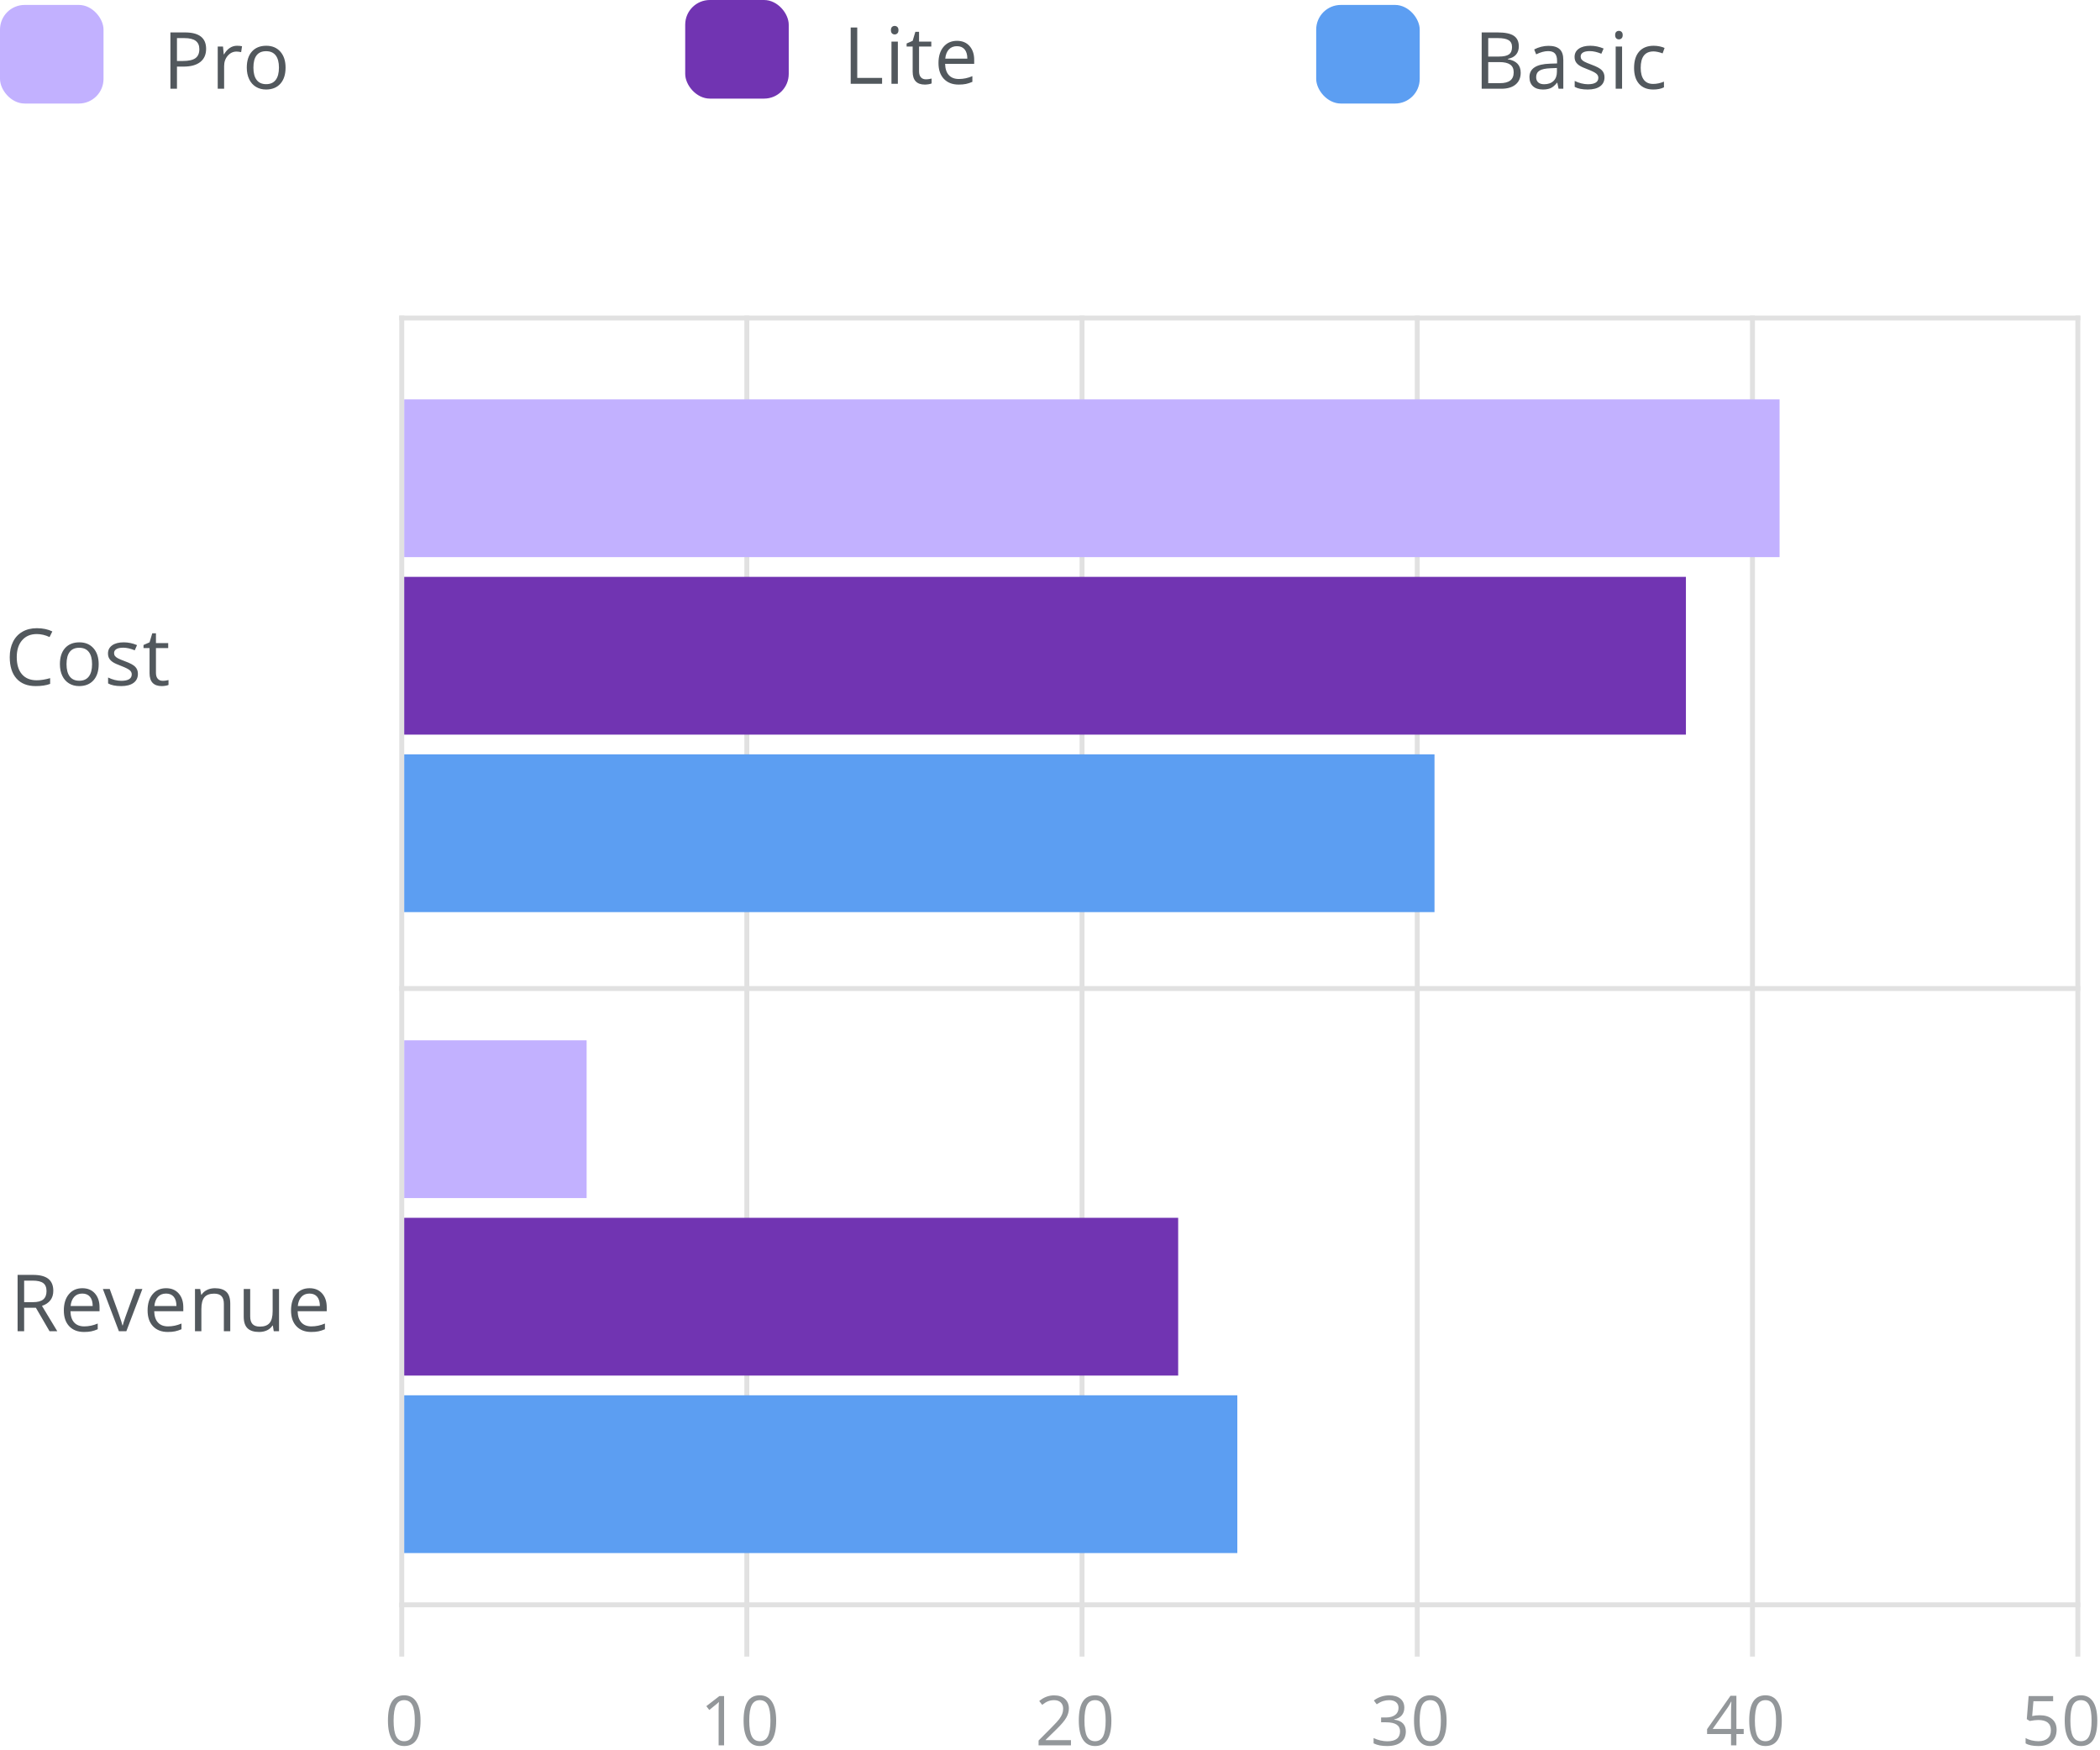
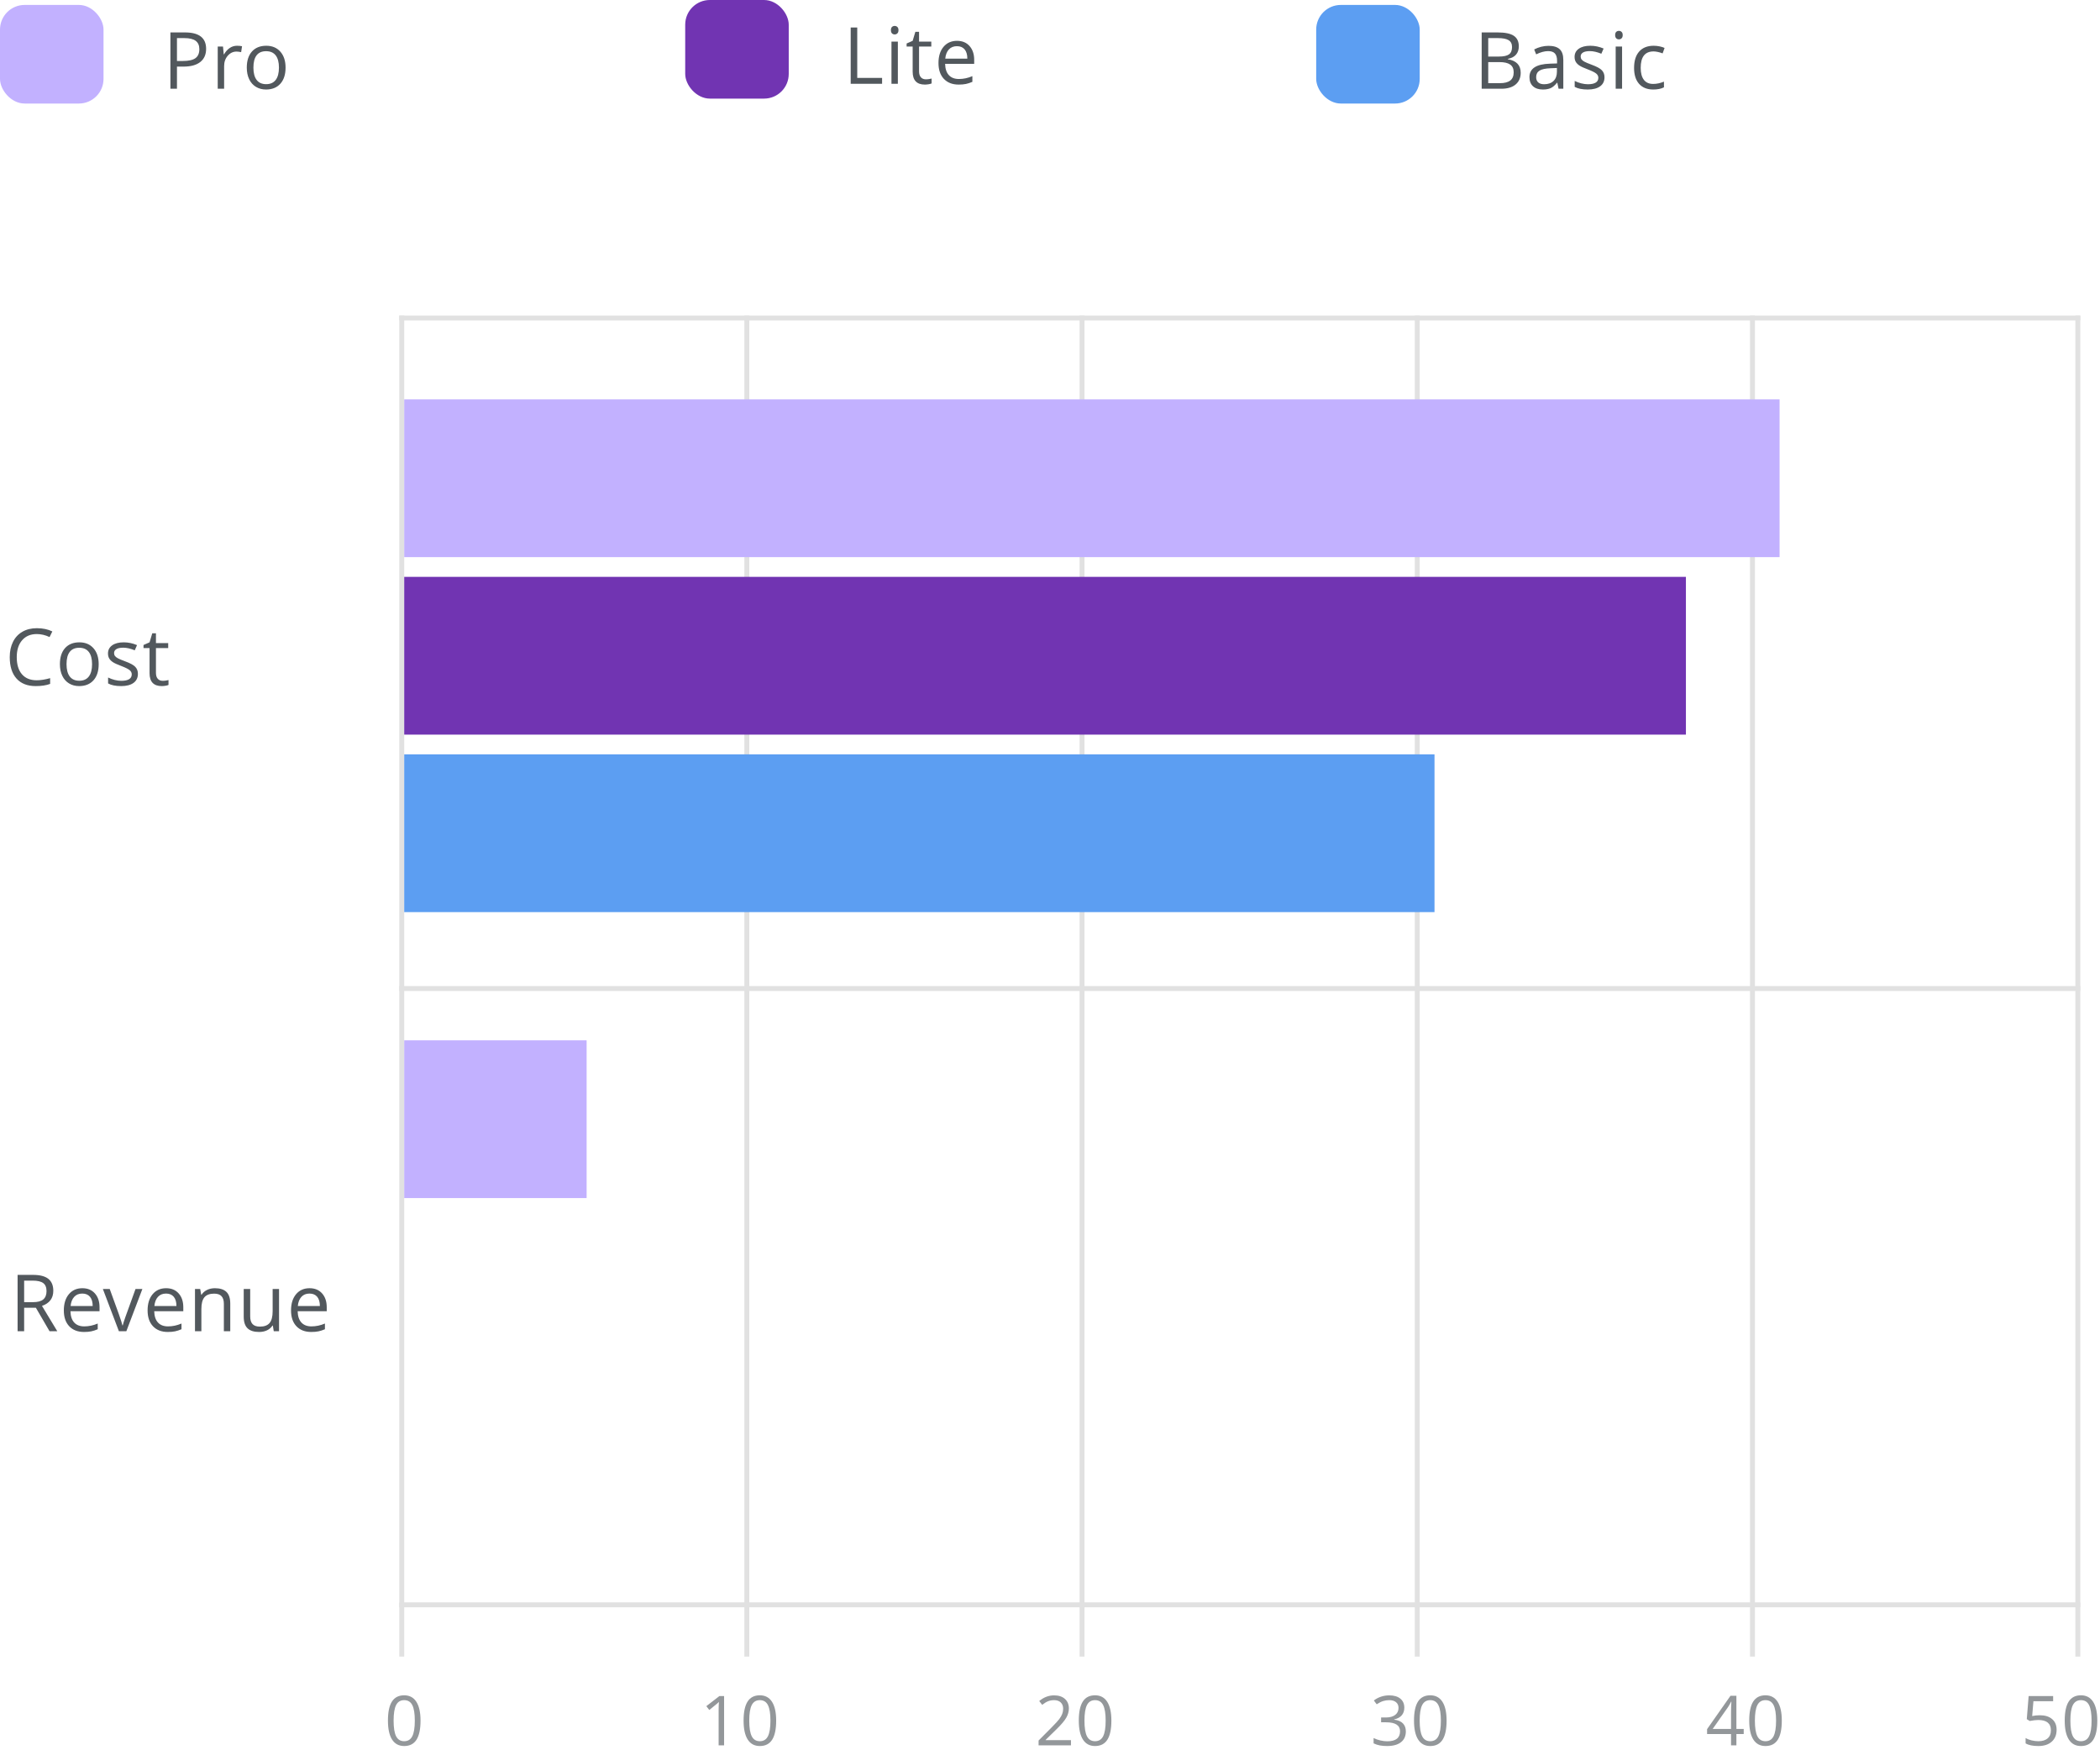
<svg xmlns="http://www.w3.org/2000/svg" width="426px" height="355px" viewBox="0 0 426 355" version="1.1">
  <title>Group 12</title>
  <g id="🖥️-Desktop" stroke="none" stroke-width="1" fill="none" fill-rule="evenodd">
    <g id="Platform-03.1" transform="translate(-954, -404)">
      <g id="Group-12" transform="translate(954, 404)">
        <path d="M146.888,354 L146.888,344.006 L145.931,344.006 L143.285,346.05 L143.887,346.829 C144.853,346.045 145.395,345.601 145.514,345.496 C145.632,345.391 145.739,345.291 145.835,345.195 C145.799,345.724 145.78,346.285 145.78,346.877 L145.78,346.877 L145.78,354 L146.888,354 Z M154.137,354.137 C155.258,354.137 156.091,353.711 156.636,352.858 C157.18,352.006 157.452,350.716 157.452,348.989 C157.452,347.321 157.171,346.048 156.608,345.168 C156.045,344.288 155.222,343.849 154.137,343.849 C153.025,343.849 152.198,344.27 151.656,345.113 C151.113,345.956 150.842,347.248 150.842,348.989 C150.842,350.675 151.122,351.955 151.683,352.828 C152.244,353.7 153.062,354.137 154.137,354.137 Z M154.137,353.159 C153.39,353.159 152.845,352.828 152.503,352.165 C152.161,351.501 151.991,350.443 151.991,348.989 C151.991,347.535 152.161,346.479 152.503,345.821 C152.845,345.162 153.39,344.833 154.137,344.833 C154.894,344.833 155.442,345.167 155.781,345.834 C156.121,346.502 156.29,347.554 156.29,348.989 C156.29,350.425 156.121,351.479 155.781,352.151 C155.442,352.823 154.894,353.159 154.137,353.159 Z" id="10" fill="#93979A" fill-rule="nonzero" />
        <path d="M7.242,139.156 C8.404,139.156 9.38,139.008 10.172,138.711 L10.172,138.711 L10.172,137.547 C9.151,137.833 8.242,137.977 7.445,137.977 C6.148,137.977 5.15,137.569 4.449,136.754 C3.749,135.939 3.398,134.784 3.398,133.289 C3.398,131.836 3.762,130.691 4.488,129.855 C5.215,129.02 6.206,128.602 7.461,128.602 C8.326,128.602 9.19,128.805 10.055,129.211 L10.055,129.211 L10.617,128.07 C9.721,127.633 8.674,127.414 7.477,127.414 C6.352,127.414 5.374,127.654 4.543,128.133 C3.712,128.612 3.077,129.294 2.637,130.18 C2.197,131.065 1.977,132.096 1.977,133.273 C1.977,135.154 2.434,136.604 3.348,137.625 C4.262,138.646 5.56,139.156 7.242,139.156 Z M16.051,139.156 C17.29,139.156 18.262,138.764 18.965,137.98 C19.668,137.197 20.019,136.107 20.019,134.711 C20.019,133.352 19.667,132.273 18.961,131.477 C18.255,130.68 17.303,130.281 16.105,130.281 C14.866,130.281 13.897,130.671 13.199,131.449 C12.501,132.228 12.152,133.315 12.152,134.711 C12.152,135.612 12.314,136.398 12.637,137.07 C12.959,137.742 13.418,138.258 14.012,138.617 C14.605,138.977 15.285,139.156 16.051,139.156 Z M16.082,138.07 C15.233,138.07 14.59,137.784 14.152,137.211 C13.715,136.638 13.496,135.805 13.496,134.711 C13.496,133.607 13.712,132.776 14.144,132.219 C14.577,131.661 15.217,131.383 16.066,131.383 C16.926,131.383 17.575,131.665 18.015,132.23 C18.456,132.796 18.676,133.622 18.676,134.711 C18.676,135.81 18.456,136.645 18.015,137.215 C17.575,137.785 16.931,138.07 16.082,138.07 Z M24.586,139.156 C25.659,139.156 26.492,138.94 27.086,138.508 C27.679,138.076 27.976,137.461 27.976,136.664 C27.976,136.096 27.798,135.625 27.441,135.25 C27.084,134.875 26.398,134.503 25.383,134.133 C24.643,133.857 24.143,133.646 23.883,133.5 C23.622,133.354 23.433,133.201 23.316,133.039 C23.199,132.878 23.14,132.682 23.14,132.453 C23.14,132.115 23.297,131.849 23.609,131.656 C23.922,131.464 24.385,131.367 25,131.367 C25.698,131.367 26.476,131.544 27.336,131.898 L27.336,131.898 L27.797,130.844 C26.916,130.469 26.015,130.281 25.093,130.281 C24.104,130.281 23.325,130.483 22.758,130.887 C22.19,131.29 21.906,131.841 21.906,132.539 C21.906,132.93 21.988,133.266 22.152,133.547 C22.316,133.828 22.566,134.079 22.902,134.301 C23.238,134.522 23.804,134.781 24.601,135.078 C25.44,135.401 26.004,135.681 26.293,135.918 C26.582,136.155 26.726,136.44 26.726,136.773 C26.726,137.216 26.544,137.546 26.179,137.762 C25.815,137.978 25.294,138.086 24.617,138.086 C24.179,138.086 23.725,138.026 23.254,137.906 C22.782,137.786 22.341,137.622 21.929,137.414 L21.929,137.414 L21.929,138.617 C22.565,138.977 23.45,139.156 24.586,139.156 Z M32.824,139.156 C33.042,139.156 33.289,139.134 33.562,139.09 C33.835,139.046 34.042,138.99 34.183,138.922 L34.183,138.922 L34.183,137.93 C34.058,137.966 33.889,138.001 33.675,138.035 C33.462,138.069 33.24,138.086 33.011,138.086 C32.584,138.086 32.248,137.948 32.003,137.672 C31.759,137.396 31.636,137 31.636,136.484 L31.636,136.484 L31.636,131.445 L34.121,131.445 L34.121,130.438 L31.636,130.438 L31.636,128.453 L30.886,128.453 L30.339,130.281 L29.113,130.82 L29.113,131.445 L30.339,131.445 L30.339,136.539 C30.339,138.284 31.168,139.156 32.824,139.156 Z" id="Cost" fill="#52585D" fill-rule="nonzero" />
        <path d="M4.898,270 L4.898,265.25 L7.281,265.25 L10.047,270 L11.617,270 L8.516,264.867 C10.047,264.336 10.812,263.315 10.812,261.805 C10.812,260.727 10.478,259.919 9.809,259.383 C9.139,258.846 8.104,258.578 6.703,258.578 L6.703,258.578 L3.57,258.578 L3.57,270 L4.898,270 Z M6.719,264.109 L4.898,264.109 L4.898,259.742 L6.625,259.742 C7.609,259.742 8.324,259.909 8.77,260.242 C9.215,260.576 9.438,261.12 9.438,261.875 C9.438,262.62 9.219,263.178 8.781,263.551 C8.344,263.923 7.656,264.109 6.719,264.109 L6.719,264.109 Z M17.043,270.156 C17.621,270.156 18.114,270.113 18.523,270.027 C18.932,269.941 19.366,269.799 19.824,269.602 L19.824,269.602 L19.824,268.445 C18.923,268.831 18.012,269.023 17.09,269.023 C16.215,269.023 15.536,268.763 15.055,268.242 C14.573,267.721 14.319,266.958 14.293,265.953 L14.293,265.953 L20.191,265.953 L20.191,265.133 C20.191,263.977 19.879,263.046 19.254,262.34 C18.629,261.634 17.78,261.281 16.707,261.281 C15.561,261.281 14.648,261.688 13.969,262.5 C13.289,263.312 12.949,264.409 12.949,265.789 C12.949,267.159 13.315,268.229 14.047,269 C14.778,269.771 15.777,270.156 17.043,270.156 Z M18.801,264.898 L14.324,264.898 C14.397,264.107 14.638,263.487 15.047,263.039 C15.456,262.591 16.004,262.367 16.691,262.367 C17.368,262.367 17.889,262.585 18.254,263.02 C18.618,263.454 18.801,264.081 18.801,264.898 L18.801,264.898 Z M25.633,270 L28.883,261.438 L27.492,261.438 C26.429,264.354 25.746,266.246 25.441,267.113 C25.136,267.98 24.955,268.552 24.898,268.828 L24.898,268.828 L24.836,268.828 C24.763,268.474 24.518,267.703 24.101,266.516 L24.101,266.516 L22.258,261.438 L20.867,261.438 L24.117,270 L25.633,270 Z M34.035,270.156 C34.613,270.156 35.106,270.113 35.515,270.027 C35.924,269.941 36.358,269.799 36.816,269.602 L36.816,269.602 L36.816,268.445 C35.915,268.831 35.003,269.023 34.082,269.023 C33.207,269.023 32.528,268.763 32.046,268.242 C31.565,267.721 31.311,266.958 31.285,265.953 L31.285,265.953 L37.183,265.953 L37.183,265.133 C37.183,263.977 36.871,263.046 36.246,262.34 C35.621,261.634 34.772,261.281 33.699,261.281 C32.553,261.281 31.64,261.688 30.96,262.5 C30.281,263.312 29.941,264.409 29.941,265.789 C29.941,267.159 30.307,268.229 31.039,269 C31.77,269.771 32.769,270.156 34.035,270.156 Z M35.792,264.898 L31.316,264.898 C31.389,264.107 31.63,263.487 32.039,263.039 C32.447,262.591 32.996,262.367 33.683,262.367 C34.36,262.367 34.881,262.585 35.246,263.02 C35.61,263.454 35.792,264.081 35.792,264.898 L35.792,264.898 Z M40.851,270 L40.851,265.508 C40.851,264.393 41.059,263.594 41.476,263.109 C41.893,262.625 42.549,262.383 43.445,262.383 C44.122,262.383 44.619,262.555 44.937,262.898 C45.255,263.242 45.413,263.763 45.413,264.461 L45.413,264.461 L45.413,270 L46.71,270 L46.71,264.414 C46.71,263.32 46.45,262.525 45.929,262.027 C45.408,261.53 44.632,261.281 43.601,261.281 C43.012,261.281 42.479,261.397 41.999,261.629 C41.52,261.861 41.148,262.188 40.882,262.609 L40.882,262.609 L40.82,262.609 L40.609,261.438 L39.554,261.438 L39.554,270 L40.851,270 Z M52.558,270.156 C53.162,270.156 53.7,270.044 54.171,269.82 C54.642,269.596 55.011,269.273 55.277,268.852 L55.277,268.852 L55.347,268.852 L55.534,270 L56.605,270 L56.605,261.438 L55.308,261.438 L55.308,265.938 C55.308,267.047 55.101,267.846 54.687,268.336 C54.273,268.826 53.618,269.07 52.722,269.07 C52.045,269.07 51.547,268.898 51.23,268.555 C50.912,268.211 50.753,267.69 50.753,266.992 L50.753,266.992 L50.753,261.438 L49.441,261.438 L49.441,267.039 C49.441,268.128 49.7,268.919 50.218,269.414 C50.736,269.909 51.516,270.156 52.558,270.156 Z M63.132,270.156 C63.71,270.156 64.203,270.113 64.612,270.027 C65.021,269.941 65.455,269.799 65.913,269.602 L65.913,269.602 L65.913,268.445 C65.012,268.831 64.101,269.023 63.179,269.023 C62.304,269.023 61.625,268.763 61.144,268.242 C60.662,267.721 60.408,266.958 60.382,265.953 L60.382,265.953 L66.28,265.953 L66.28,265.133 C66.28,263.977 65.968,263.046 65.343,262.34 C64.718,261.634 63.869,261.281 62.796,261.281 C61.65,261.281 60.737,261.688 60.058,262.5 C59.378,263.312 59.038,264.409 59.038,265.789 C59.038,267.159 59.404,268.229 60.136,269 C60.868,269.771 61.866,270.156 63.132,270.156 Z M64.89,264.898 L60.413,264.898 C60.486,264.107 60.727,263.487 61.136,263.039 C61.545,262.591 62.093,262.367 62.78,262.367 C63.457,262.367 63.978,262.585 64.343,263.02 C64.707,263.454 64.89,264.081 64.89,264.898 L64.89,264.898 Z" id="Revenue" fill="#52585D" fill-rule="nonzero" />
        <path d="M217.253,354 L217.253,352.947 L212.112,352.947 L212.112,352.893 L214.3,350.753 C215.275,349.805 215.94,349.021 216.296,348.401 C216.651,347.782 216.829,347.155 216.829,346.521 C216.829,345.71 216.562,345.064 216.029,344.583 C215.496,344.103 214.76,343.862 213.821,343.862 C212.737,343.862 211.734,344.245 210.813,345.011 L210.813,345.011 L211.415,345.783 C211.871,345.423 212.284,345.175 212.656,345.038 C213.027,344.901 213.42,344.833 213.835,344.833 C214.409,344.833 214.858,344.989 215.182,345.301 C215.505,345.613 215.667,346.036 215.667,346.569 C215.667,346.948 215.603,347.301 215.476,347.629 C215.348,347.957 215.157,348.294 214.901,348.641 C214.646,348.987 214.118,349.566 213.315,350.377 L213.315,350.377 L210.684,353.022 L210.684,354 L217.253,354 Z M222.137,354.137 C223.258,354.137 224.091,353.711 224.636,352.858 C225.18,352.006 225.452,350.716 225.452,348.989 C225.452,347.321 225.171,346.048 224.608,345.168 C224.045,344.288 223.222,343.849 222.137,343.849 C221.025,343.849 220.198,344.27 219.656,345.113 C219.113,345.956 218.842,347.248 218.842,348.989 C218.842,350.675 219.122,351.955 219.683,352.828 C220.244,353.7 221.062,354.137 222.137,354.137 Z M222.137,353.159 C221.39,353.159 220.845,352.828 220.503,352.165 C220.161,351.501 219.991,350.443 219.991,348.989 C219.991,347.535 220.161,346.479 220.503,345.821 C220.845,345.162 221.39,344.833 222.137,344.833 C222.894,344.833 223.442,345.167 223.781,345.834 C224.121,346.502 224.29,347.554 224.29,348.989 C224.29,350.425 224.121,351.479 223.781,352.151 C223.442,352.823 222.894,353.159 222.137,353.159 Z" id="20" fill="#93979A" fill-rule="nonzero" />
        <path d="M281.377,354.137 C282.594,354.137 283.533,353.88 284.193,353.368 C284.854,352.855 285.185,352.122 285.185,351.17 C285.185,350.505 284.991,349.967 284.604,349.557 C284.216,349.146 283.621,348.891 282.819,348.791 L282.819,348.791 L282.819,348.736 C283.476,348.6 283.983,348.328 284.34,347.923 C284.698,347.517 284.877,346.995 284.877,346.357 C284.877,345.583 284.608,344.973 284.07,344.529 C283.533,344.084 282.778,343.862 281.808,343.862 C281.215,343.862 280.651,343.955 280.116,344.139 C279.58,344.324 279.107,344.578 278.697,344.901 L278.697,344.901 L279.271,345.667 C279.768,345.348 280.21,345.129 280.598,345.011 C280.985,344.892 281.397,344.833 281.835,344.833 C282.409,344.833 282.864,344.972 283.199,345.25 C283.534,345.528 283.701,345.911 283.701,346.398 C283.701,347.009 283.473,347.486 283.018,347.831 C282.562,348.175 281.944,348.347 281.165,348.347 L281.165,348.347 L280.167,348.347 L280.167,349.324 L281.151,349.324 C283.056,349.324 284.009,349.93 284.009,351.143 C284.009,352.496 283.145,353.173 281.418,353.173 C280.98,353.173 280.517,353.117 280.027,353.005 C279.537,352.894 279.076,352.731 278.643,352.517 L278.643,352.517 L278.643,353.597 C279.057,353.797 279.485,353.937 279.924,354.017 C280.364,354.097 280.848,354.137 281.377,354.137 Z M290.137,354.137 C291.258,354.137 292.091,353.711 292.636,352.858 C293.18,352.006 293.452,350.716 293.452,348.989 C293.452,347.321 293.171,346.048 292.608,345.168 C292.045,344.288 291.222,343.849 290.137,343.849 C289.025,343.849 288.198,344.27 287.656,345.113 C287.113,345.956 286.842,347.248 286.842,348.989 C286.842,350.675 287.122,351.955 287.683,352.828 C288.244,353.7 289.062,354.137 290.137,354.137 Z M290.137,353.159 C289.39,353.159 288.845,352.828 288.503,352.165 C288.161,351.501 287.991,350.443 287.991,348.989 C287.991,347.535 288.161,346.479 288.503,345.821 C288.845,345.162 289.39,344.833 290.137,344.833 C290.894,344.833 291.442,345.167 291.781,345.834 C292.121,346.502 292.29,347.554 292.29,348.989 C292.29,350.425 292.121,351.479 291.781,352.151 C291.442,352.823 290.894,353.159 290.137,353.159 Z" id="30" fill="#93979A" fill-rule="nonzero" />
        <path d="M352.241,354 L352.241,351.703 L353.725,351.703 L353.725,350.671 L352.241,350.671 L352.241,343.951 L351.038,343.951 L346.294,350.712 L346.294,351.703 L351.154,351.703 L351.154,354 L352.241,354 Z M351.154,350.671 L347.429,350.671 L350.553,346.228 C350.744,345.94 350.949,345.578 351.168,345.141 L351.168,345.141 L351.223,345.141 C351.177,345.961 351.154,346.697 351.154,347.349 L351.154,347.349 L351.154,350.671 Z M358.137,354.137 C359.258,354.137 360.091,353.711 360.636,352.858 C361.18,352.006 361.452,350.716 361.452,348.989 C361.452,347.321 361.171,346.048 360.608,345.168 C360.045,344.288 359.222,343.849 358.137,343.849 C357.025,343.849 356.198,344.27 355.656,345.113 C355.113,345.956 354.842,347.248 354.842,348.989 C354.842,350.675 355.122,351.955 355.683,352.828 C356.244,353.7 357.062,354.137 358.137,354.137 Z M358.137,353.159 C357.39,353.159 356.845,352.828 356.503,352.165 C356.161,351.501 355.991,350.443 355.991,348.989 C355.991,347.535 356.161,346.479 356.503,345.821 C356.845,345.162 357.39,344.833 358.137,344.833 C358.894,344.833 359.442,345.167 359.781,345.834 C360.121,346.502 360.29,347.554 360.29,348.989 C360.29,350.425 360.121,351.479 359.781,352.151 C359.442,352.823 358.894,353.159 358.137,353.159 Z" id="40" fill="#93979A" fill-rule="nonzero" />
        <path d="M413.486,354.137 C414.644,354.137 415.552,353.843 416.21,353.255 C416.869,352.667 417.198,351.856 417.198,350.821 C417.198,349.914 416.896,349.2 416.292,348.678 C415.689,348.156 414.86,347.896 413.808,347.896 C413.288,347.896 412.766,347.948 412.242,348.053 L412.242,348.053 L412.495,345.052 L416.494,345.052 L416.494,344.006 L411.524,344.006 L411.148,348.682 L411.736,349.058 C412.461,348.925 413.04,348.859 413.473,348.859 C415.182,348.859 416.036,349.557 416.036,350.951 C416.036,351.667 415.814,352.214 415.37,352.592 C414.925,352.97 414.302,353.159 413.5,353.159 C413.04,353.159 412.573,353.101 412.099,352.985 C411.625,352.869 411.228,352.708 410.909,352.503 L410.909,352.503 L410.909,353.597 C411.502,353.957 412.361,354.137 413.486,354.137 Z M422.137,354.137 C423.258,354.137 424.091,353.711 424.636,352.858 C425.18,352.006 425.452,350.716 425.452,348.989 C425.452,347.321 425.171,346.048 424.608,345.168 C424.045,344.288 423.222,343.849 422.137,343.849 C421.025,343.849 420.198,344.27 419.656,345.113 C419.113,345.956 418.842,347.248 418.842,348.989 C418.842,350.675 419.122,351.955 419.683,352.828 C420.244,353.7 421.062,354.137 422.137,354.137 Z M422.137,353.159 C421.39,353.159 420.845,352.828 420.503,352.165 C420.161,351.501 419.991,350.443 419.991,348.989 C419.991,347.535 420.161,346.479 420.503,345.821 C420.845,345.162 421.39,344.833 422.137,344.833 C422.894,344.833 423.442,345.167 423.781,345.834 C424.121,346.502 424.29,347.554 424.29,348.989 C424.29,350.425 424.121,351.479 423.781,352.151 C423.442,352.823 422.894,353.159 422.137,353.159 Z" id="50" fill="#93979A" fill-rule="nonzero" />
        <path d="M81.992,354.137 C83.113,354.137 83.946,353.711 84.491,352.858 C85.035,352.006 85.308,350.716 85.308,348.989 C85.308,347.321 85.026,346.048 84.463,345.168 C83.901,344.288 83.077,343.849 81.992,343.849 C80.88,343.849 80.053,344.27 79.511,345.113 C78.968,345.956 78.697,347.248 78.697,348.989 C78.697,350.675 78.978,351.955 79.538,352.828 C80.099,353.7 80.917,354.137 81.992,354.137 Z M81.992,353.159 C81.245,353.159 80.7,352.828 80.358,352.165 C80.017,351.501 79.846,350.443 79.846,348.989 C79.846,347.535 80.017,346.479 80.358,345.821 C80.7,345.162 81.245,344.833 81.992,344.833 C82.749,344.833 83.297,345.167 83.636,345.834 C83.976,346.502 84.146,347.554 84.146,348.989 C84.146,350.425 83.976,351.479 83.636,352.151 C83.297,352.823 82.749,353.159 81.992,353.159 Z" id="0" fill="#93979A" fill-rule="nonzero" />
        <polygon id="Line-3" fill="#E1E1E1" fill-rule="nonzero" points="82 64 82 336 81 336 81 64" />
        <polygon id="Line-3-Copy-3" fill="#E1E1E1" fill-rule="nonzero" points="288 64 288 336 287 336 287 64" />
        <polygon id="Line-3-Copy-5" fill="#E1E1E1" fill-rule="nonzero" points="356 64 356 336 355 336 355 64" />
        <polygon id="Line-3-Copy" fill="#E1E1E1" fill-rule="nonzero" points="152 64 152 336 151 336 151 64" />
        <polygon id="Line-3-Copy-4" fill="#E1E1E1" fill-rule="nonzero" points="422 64 422 336 421 336 421 64" />
        <polygon id="Line-3-Copy-2" fill="#E1E1E1" fill-rule="nonzero" points="220 64 220 336 219 336 219 64" />
        <polygon id="Line" fill="#E1E1E1" fill-rule="nonzero" points="422 64 422 65 81 65 81 64" />
        <polygon id="Line-Copy-2" fill="#E1E1E1" fill-rule="nonzero" points="422 200 422 201 81 201 81 200" />
        <polygon id="Line-Copy" fill="#E1E1E1" fill-rule="nonzero" points="422 325 422 326 81 326 81 325" />
        <rect id="Rectangle" fill="#C2B1FF" x="82" y="81" width="279" height="32" />
        <rect id="Rectangle-Copy-8" fill="#C2B1FF" x="82" y="211" width="37" height="32" />
-         <rect id="Rectangle-Copy-9" fill="#7134B2" x="82" y="247" width="157" height="32" />
-         <rect id="Rectangle-Copy-10" fill="#5C9EF2" x="82" y="283" width="169" height="32" />
        <rect id="Rectangle-Copy-6" fill="#7134B2" x="82" y="117" width="260" height="32" />
        <rect id="Rectangle-Copy-7" fill="#5C9EF2" x="82" y="153" width="209" height="32" />
        <path d="M35.898,18 L35.898,13.508 L37.242,13.508 C38.711,13.508 39.84,13.197 40.629,12.574 C41.418,11.952 41.812,11.062 41.812,9.906 C41.812,7.688 40.385,6.578 37.531,6.578 L37.531,6.578 L34.57,6.578 L34.57,18 L35.898,18 Z M37.094,12.367 L35.898,12.367 L35.898,7.727 L37.383,7.727 C38.43,7.727 39.201,7.911 39.695,8.281 C40.19,8.651 40.438,9.214 40.438,9.969 C40.438,10.807 40.174,11.417 39.648,11.797 C39.122,12.177 38.271,12.367 37.094,12.367 L37.094,12.367 Z M45.465,18 L45.465,13.406 C45.465,12.568 45.711,11.867 46.203,11.305 C46.695,10.742 47.288,10.461 47.98,10.461 C48.251,10.461 48.564,10.5 48.918,10.578 L48.918,10.578 L49.097,9.375 C48.795,9.312 48.454,9.281 48.074,9.281 C47.538,9.281 47.045,9.432 46.597,9.734 C46.15,10.036 45.767,10.466 45.449,11.023 L45.449,11.023 L45.387,11.023 L45.238,9.438 L44.168,9.438 L44.168,18 L45.465,18 Z M53.961,18.156 C55.2,18.156 56.172,17.764 56.875,16.98 C57.578,16.197 57.929,15.107 57.929,13.711 C57.929,12.352 57.577,11.273 56.871,10.477 C56.165,9.68 55.213,9.281 54.015,9.281 C52.776,9.281 51.807,9.671 51.109,10.449 C50.411,11.228 50.062,12.315 50.062,13.711 C50.062,14.612 50.224,15.398 50.547,16.07 C50.869,16.742 51.328,17.258 51.922,17.617 C52.515,17.977 53.195,18.156 53.961,18.156 Z M53.992,17.07 C53.143,17.07 52.5,16.784 52.062,16.211 C51.625,15.638 51.406,14.805 51.406,13.711 C51.406,12.607 51.622,11.776 52.054,11.219 C52.487,10.661 53.127,10.383 53.976,10.383 C54.836,10.383 55.485,10.665 55.925,11.23 C56.366,11.796 56.586,12.622 56.586,13.711 C56.586,14.81 56.366,15.645 55.925,16.215 C55.485,16.785 54.841,17.07 53.992,17.07 Z" id="Pro" fill="#52585D" fill-rule="nonzero" />
        <path d="M178.938,17 L178.938,15.797 L173.898,15.797 L173.898,5.578 L172.57,5.578 L172.57,17 L178.938,17 Z M181.496,6.984 C181.704,6.984 181.884,6.913 182.035,6.77 C182.186,6.626 182.262,6.409 182.262,6.117 C182.262,5.826 182.186,5.609 182.035,5.469 C181.884,5.328 181.704,5.258 181.496,5.258 C181.277,5.258 181.095,5.327 180.949,5.465 C180.803,5.603 180.73,5.82 180.73,6.117 C180.73,6.409 180.803,6.626 180.949,6.77 C181.095,6.913 181.277,6.984 181.496,6.984 Z M182.137,17 L182.137,8.438 L180.84,8.438 L180.84,17 L182.137,17 Z M187.625,17.156 C187.843,17.156 188.09,17.134 188.363,17.09 C188.636,17.046 188.843,16.99 188.984,16.922 L188.984,16.922 L188.984,15.93 C188.859,15.966 188.69,16.001 188.476,16.035 C188.263,16.069 188.041,16.086 187.812,16.086 C187.385,16.086 187.049,15.948 186.804,15.672 C186.56,15.396 186.437,15 186.437,14.484 L186.437,14.484 L186.437,9.445 L188.922,9.445 L188.922,8.438 L186.437,8.438 L186.437,6.453 L185.687,6.453 L185.14,8.281 L183.914,8.82 L183.914,9.445 L185.14,9.445 L185.14,14.539 C185.14,16.284 185.968,17.156 187.625,17.156 Z M194.472,17.156 C195.05,17.156 195.544,17.113 195.953,17.027 C196.362,16.941 196.795,16.799 197.253,16.602 L197.253,16.602 L197.253,15.445 C196.352,15.831 195.441,16.023 194.519,16.023 C193.644,16.023 192.966,15.763 192.484,15.242 C192.002,14.721 191.748,13.958 191.722,12.953 L191.722,12.953 L197.621,12.953 L197.621,12.133 C197.621,10.977 197.308,10.046 196.683,9.34 C196.058,8.634 195.209,8.281 194.136,8.281 C192.99,8.281 192.078,8.688 191.398,9.5 C190.718,10.312 190.378,11.409 190.378,12.789 C190.378,14.159 190.744,15.229 191.476,16 C192.208,16.771 193.207,17.156 194.472,17.156 Z M196.23,11.898 L191.753,11.898 C191.826,11.107 192.067,10.487 192.476,10.039 C192.885,9.591 193.433,9.367 194.121,9.367 C194.798,9.367 195.319,9.585 195.683,10.02 C196.048,10.454 196.23,11.081 196.23,11.898 L196.23,11.898 Z" id="Lite" fill="#52585D" fill-rule="nonzero" />
        <path d="M304.555,18 C305.794,18 306.759,17.714 307.449,17.141 C308.139,16.568 308.484,15.771 308.484,14.75 C308.484,13.224 307.617,12.312 305.883,12.016 L305.883,12.016 L305.883,11.938 C306.607,11.807 307.158,11.522 307.535,11.082 C307.913,10.642 308.102,10.083 308.102,9.406 C308.102,8.427 307.763,7.711 307.086,7.258 C306.409,6.805 305.312,6.578 303.797,6.578 L303.797,6.578 L300.57,6.578 L300.57,18 L304.555,18 Z M304.086,11.469 L301.898,11.469 L301.898,7.727 L303.852,7.727 C304.852,7.727 305.581,7.868 306.039,8.152 C306.497,8.436 306.727,8.898 306.727,9.539 C306.727,10.237 306.521,10.733 306.109,11.027 C305.698,11.322 305.023,11.469 304.086,11.469 L304.086,11.469 Z M304.281,16.867 L301.898,16.867 L301.898,12.594 L304.172,12.594 C305.146,12.594 305.871,12.76 306.348,13.094 C306.824,13.427 307.062,13.948 307.062,14.656 C307.062,15.417 306.829,15.975 306.363,16.332 C305.897,16.689 305.203,16.867 304.281,16.867 L304.281,16.867 Z M312.98,18.156 C313.616,18.156 314.146,18.061 314.57,17.871 C314.995,17.681 315.42,17.318 315.848,16.781 L315.848,16.781 L315.91,16.781 L316.168,18 L317.129,18 L317.129,12.156 C317.129,11.156 316.883,10.43 316.39,9.977 C315.898,9.523 315.142,9.297 314.121,9.297 C313.616,9.297 313.112,9.362 312.609,9.492 C312.107,9.622 311.644,9.802 311.223,10.031 L311.223,10.031 L311.621,11.023 C312.522,10.586 313.329,10.367 314.043,10.367 C314.678,10.367 315.14,10.527 315.43,10.848 C315.719,11.168 315.863,11.664 315.863,12.336 L315.863,12.336 L315.863,12.867 L314.41,12.914 C311.644,12.997 310.262,13.904 310.262,15.633 C310.262,16.44 310.502,17.062 310.984,17.5 C311.466,17.938 312.131,18.156 312.98,18.156 Z M313.238,17.086 C312.728,17.086 312.331,16.964 312.047,16.719 C311.763,16.474 311.621,16.117 311.621,15.648 C311.621,15.049 311.849,14.608 312.305,14.324 C312.76,14.04 313.504,13.88 314.535,13.844 L314.535,13.844 L315.832,13.789 L315.832,14.562 C315.832,15.359 315.601,15.979 315.14,16.422 C314.68,16.865 314.045,17.086 313.238,17.086 Z M322.093,18.156 C323.166,18.156 324,17.94 324.593,17.508 C325.187,17.076 325.484,16.461 325.484,15.664 C325.484,15.096 325.306,14.625 324.949,14.25 C324.592,13.875 323.906,13.503 322.89,13.133 C322.151,12.857 321.651,12.646 321.39,12.5 C321.13,12.354 320.941,12.201 320.824,12.039 C320.707,11.878 320.648,11.682 320.648,11.453 C320.648,11.115 320.804,10.849 321.117,10.656 C321.429,10.464 321.893,10.367 322.507,10.367 C323.205,10.367 323.984,10.544 324.843,10.898 L324.843,10.898 L325.304,9.844 C324.424,9.469 323.523,9.281 322.601,9.281 C321.612,9.281 320.833,9.483 320.265,9.887 C319.698,10.29 319.414,10.841 319.414,11.539 C319.414,11.93 319.496,12.266 319.66,12.547 C319.824,12.828 320.074,13.079 320.41,13.301 C320.746,13.522 321.312,13.781 322.109,14.078 C322.948,14.401 323.511,14.681 323.8,14.918 C324.09,15.155 324.234,15.44 324.234,15.773 C324.234,16.216 324.052,16.546 323.687,16.762 C323.323,16.978 322.802,17.086 322.125,17.086 C321.687,17.086 321.233,17.026 320.761,16.906 C320.29,16.786 319.849,16.622 319.437,16.414 L319.437,16.414 L319.437,17.617 C320.073,17.977 320.958,18.156 322.093,18.156 Z M328.41,7.984 C328.618,7.984 328.798,7.913 328.949,7.77 C329.1,7.626 329.175,7.409 329.175,7.117 C329.175,6.826 329.1,6.609 328.949,6.469 C328.798,6.328 328.618,6.258 328.41,6.258 C328.191,6.258 328.009,6.327 327.863,6.465 C327.717,6.603 327.644,6.82 327.644,7.117 C327.644,7.409 327.717,7.626 327.863,7.77 C328.009,7.913 328.191,7.984 328.41,7.984 Z M329.05,18 L329.05,9.438 L327.753,9.438 L327.753,18 L329.05,18 Z M335.382,18.156 C336.252,18.156 336.973,18.008 337.546,17.711 L337.546,17.711 L337.546,16.562 C336.796,16.87 336.064,17.023 335.351,17.023 C334.518,17.023 333.889,16.742 333.464,16.18 C333.04,15.617 332.827,14.81 332.827,13.758 C332.827,11.539 333.697,10.43 335.437,10.43 C335.697,10.43 335.997,10.467 336.335,10.543 C336.674,10.618 336.986,10.714 337.273,10.828 L337.273,10.828 L337.671,9.727 C337.437,9.607 337.114,9.503 336.702,9.414 C336.291,9.326 335.88,9.281 335.468,9.281 C334.192,9.281 333.209,9.672 332.519,10.453 C331.829,11.234 331.484,12.341 331.484,13.773 C331.484,15.169 331.824,16.249 332.503,17.012 C333.183,17.775 334.143,18.156 335.382,18.156 Z" id="Basic" fill="#52585D" fill-rule="nonzero" />
        <rect id="Rectangle-Copy-3" fill="#C2B1FF" x="0" y="1" width="21" height="20" rx="5" />
        <rect id="Rectangle-Copy-5" fill="#7134B2" x="139" y="0" width="21" height="20" rx="5" />
        <rect id="Rectangle-Copy-4" fill="#5C9EF2" x="267" y="1" width="21" height="20" rx="5" />
      </g>
    </g>
  </g>
</svg>